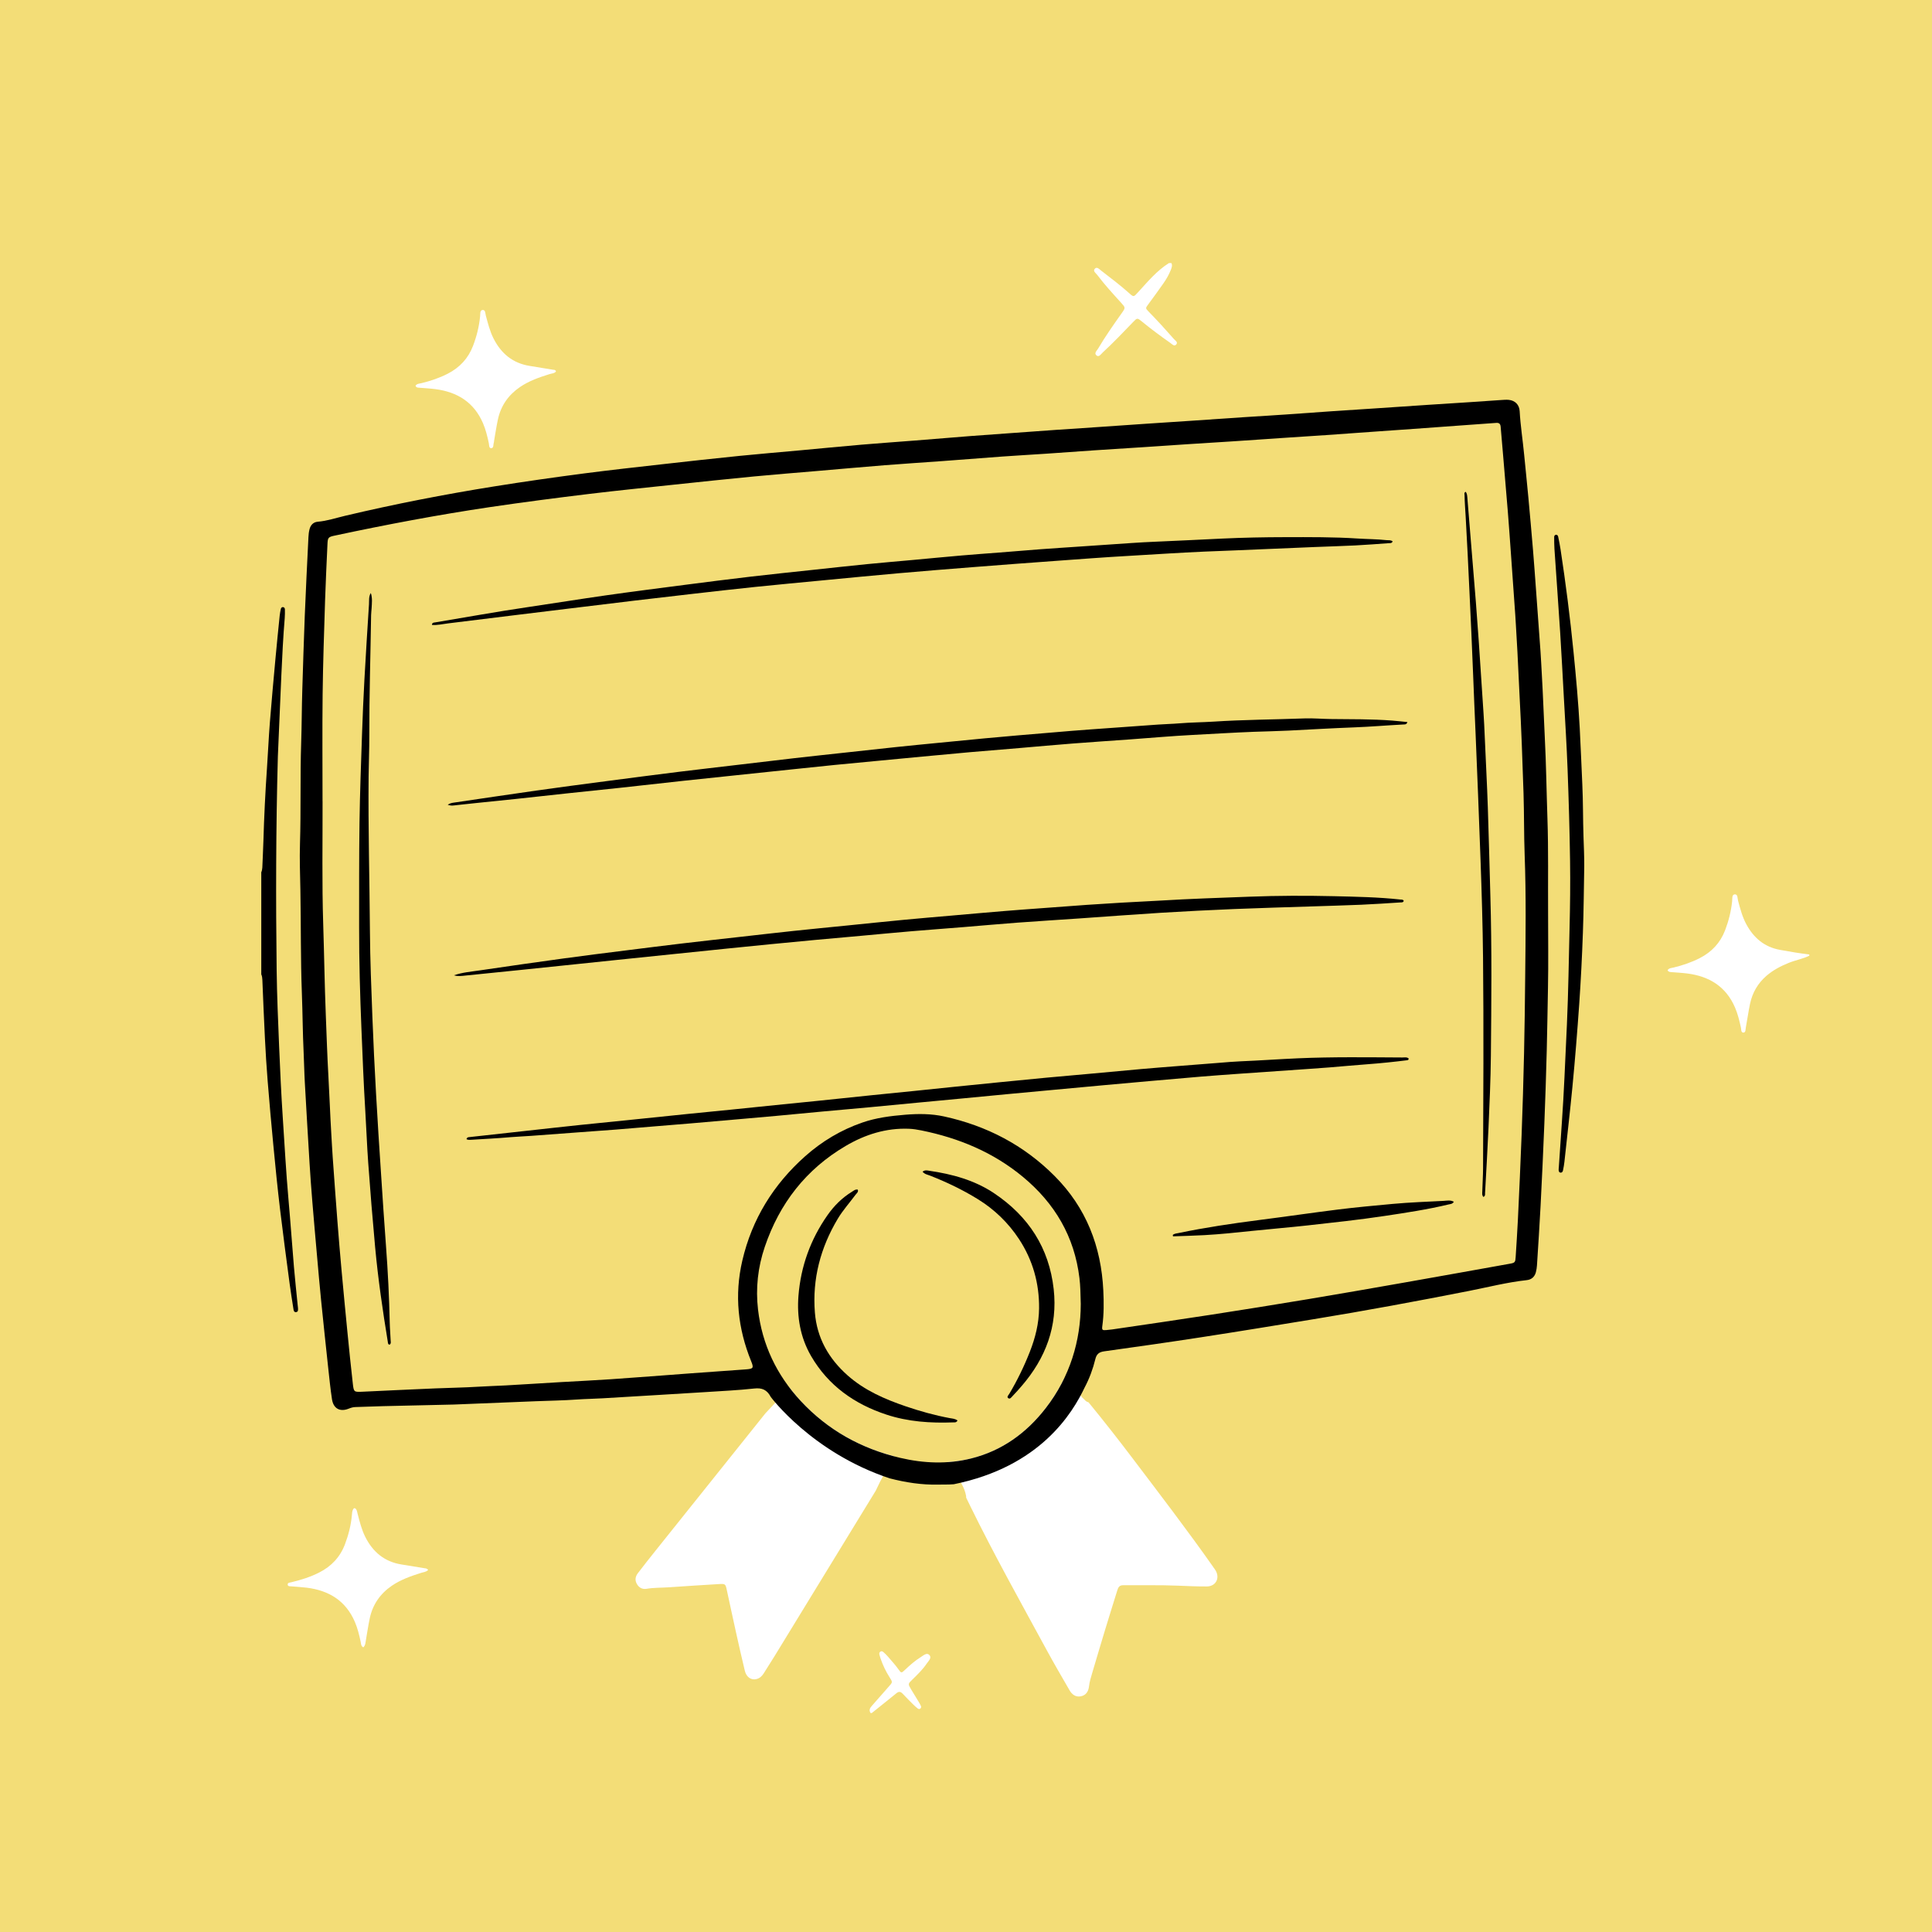
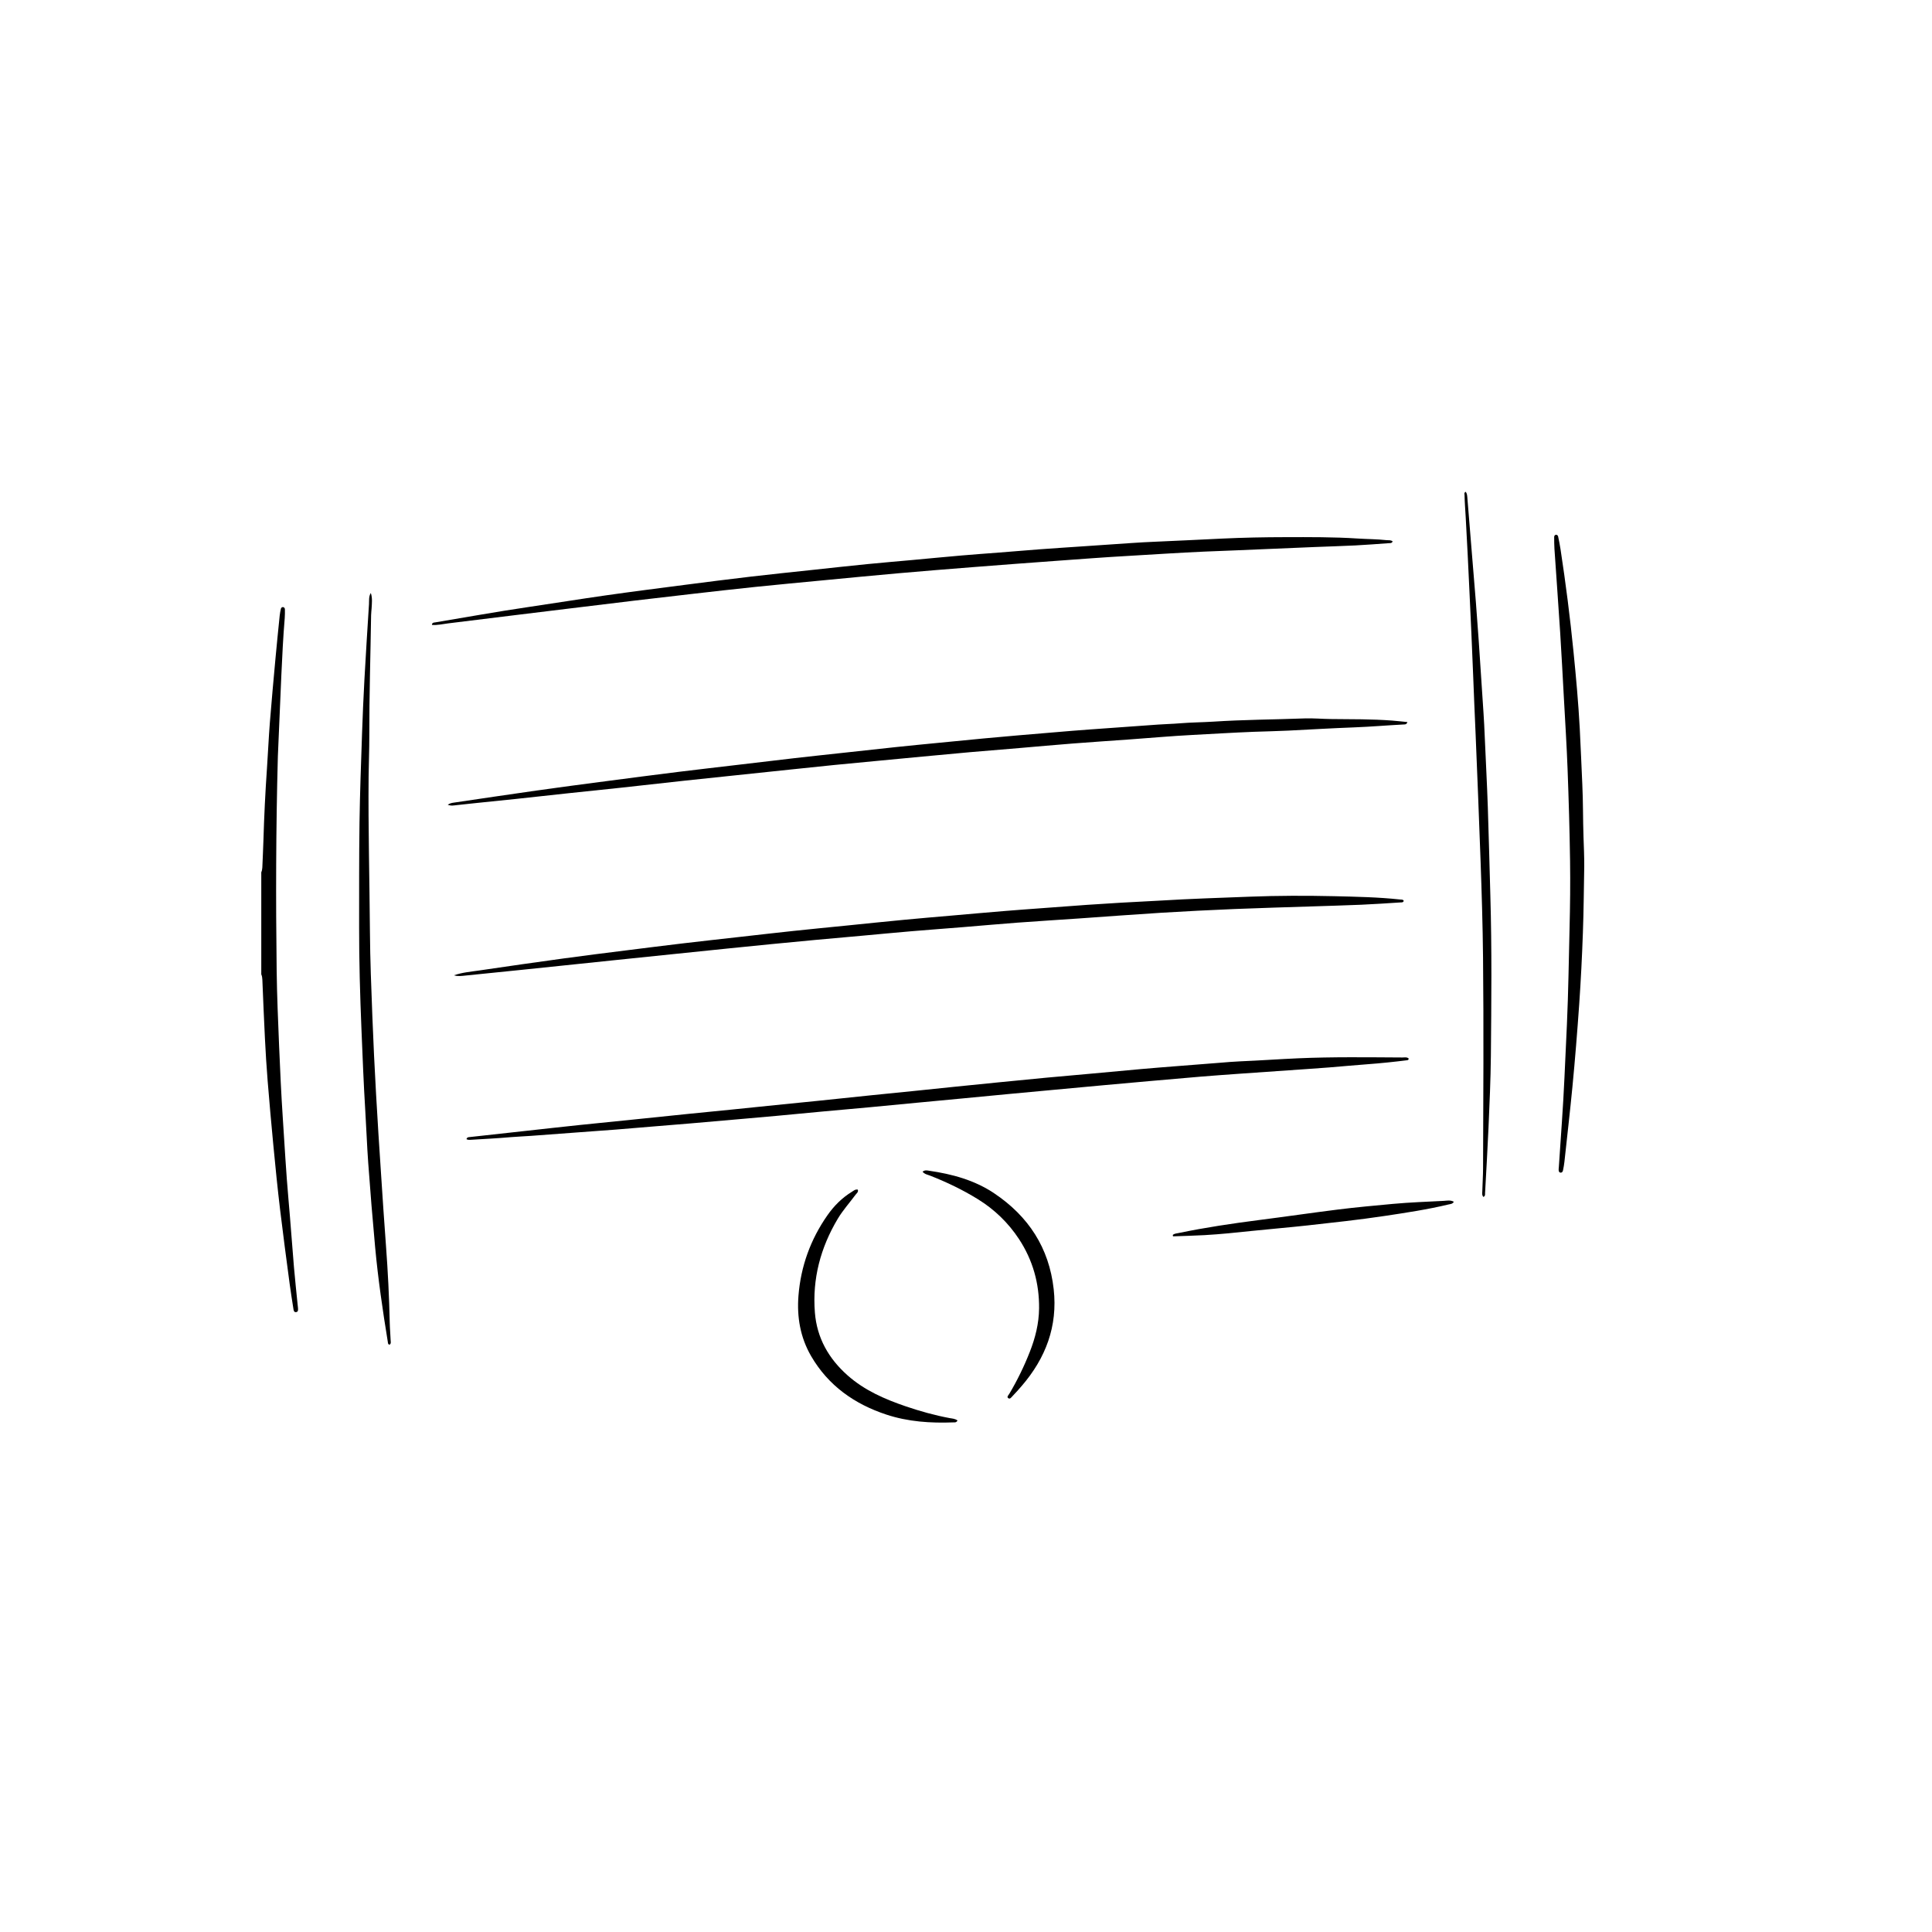
<svg xmlns="http://www.w3.org/2000/svg" id="Calque_1" data-name="Calque 1" width="232.15mm" height="232.15mm" version="1.1" viewBox="0 0 658.06 658.06">
  <defs>
    <style>
      .cls-1 {
        fill: #f3dd77;
      }

      .cls-1, .cls-2, .cls-3 {
        stroke-width: 0px;
      }

      .cls-2 {
        fill: #000;
      }

      .cls-3 {
        fill: #fff;
      }
    </style>
  </defs>
-   <rect class="cls-1" x="0" y="0" width="658.06" height="658.06" />
  <g>
    <path class="cls-3" d="M616.27,325.53c-2.23,1.08-4.69,1.5-6.98,2.42-2.77,1.12-5.37,2.48-7.64,4.44-2.93,2.54-4.77,5.75-5.57,9.51-.57,2.69-.93,5.42-1.44,8.12-.12.64,0,1.71-.85,1.7-.83-.01-.68-1.09-.82-1.72-.51-2.35-1.07-4.67-2.03-6.89-3.09-7.12-8.78-10.57-16.23-11.53-1.81-.23-3.65-.32-5.47-.47-.49-.04-.99-.06-1.24-.67.5-.73,1.33-.71,2.05-.89,3.09-.75,6.09-1.76,8.93-3.22,4.07-2.09,6.97-5.19,8.61-9.48,1.22-3.18,2.03-6.45,2.39-9.83.09-.87-.13-2.26.82-2.38,1.16-.15.98,1.3,1.19,2.1.75,2.8,1.47,5.6,2.87,8.16,2.5,4.58,6.12,7.66,11.38,8.63,3.33.62,6.66,1.17,10.02,1.58v.42Z" />
    <path class="cls-3" d="M399,89.63c.38.78.11,1.49-.18,2.23-.66,1.73-1.6,3.3-2.65,4.8-1.66,2.37-3.37,4.7-5.08,7.03-.94,1.28-.98,1.3.15,2.45,2.96,3.02,5.81,6.15,8.6,9.33.46.53,1.51,1.1.78,1.89-.69.75-1.42-.15-2-.56-3.29-2.31-6.52-4.7-9.63-7.25-1.61-1.32-1.65-1.32-3.08.18-3.37,3.51-6.74,7.03-10.31,10.33-.58.54-1.24,1.65-2.05,1.06-1.04-.75.03-1.65.46-2.36,2.48-4.19,5.28-8.17,8.09-12.14,1.29-1.82,1.27-1.83-.25-3.51-2.8-3.08-5.61-6.15-8.12-9.47-.46-.61-1.58-1.29-.82-2.11.74-.8,1.54.17,2.16.65,3.23,2.5,6.51,4.96,9.55,7.69,1.52,1.36,1.51,1.32,2.97-.28,3.29-3.58,6.38-7.36,10.57-9.99h.85Z" />
-     <path class="cls-3" d="M296.51,583.46c-.61-.96-.2-1.7.47-2.45,1.92-2.16,3.8-4.35,5.72-6.51,1.36-1.53,1.38-1.51.31-3.18-1.3-2.03-2.32-4.19-3.1-6.47-.14-.4-.26-.8-.36-1.22-.1-.43-.08-.85.37-1.1.36-.2.71-.05.97.19.53.47,1.05.94,1.5,1.48,1.22,1.46,2.54,2.83,3.64,4.4.92,1.32,1.01,1.32,2.23.16,1.69-1.61,3.44-3.14,5.42-4.37.86-.53,1.98-1.58,2.83-.72,1,1.01-.25,2.06-.83,2.92-1.38,2.06-3.16,3.78-4.93,5.5-1.51,1.46-1.52,1.47-.41,3.34.87,1.45,1.76,2.89,2.64,4.34.25.42.49.86.69,1.3.16.35.07.7-.25.93-.26.18-.57.13-.79-.04-.5-.39-.98-.8-1.43-1.25-1.25-1.24-2.5-2.48-3.7-3.77-.7-.76-1.31-.9-2.16-.21-2.78,2.27-5.6,4.5-8.4,6.75h-.42Z" />
    <path class="cls-3" d="M304.72,496.07c-12.42-3.25-23.2-9.43-32.01-18.92-1.39-1.5-2.68-3.04-3.88-4.63-2.6,3.05-5.37,5.95-8.12,8.87-12.48,15.6-24.96,31.2-37.44,46.8-2.03,2.54-4.04,5.08-6.01,7.66-.89,1.16-1.07,2.45-.28,3.76.73,1.22,1.87,1.78,3.23,1.55,2.52-.42,5.07-.34,7.6-.51,5.7-.39,11.4-.77,17.1-1.1,2.16-.13,2.2-.04,2.66,2.07,1.04,4.76,2.04,9.52,3.1,14.27.98,4.41,1.97,8.81,3.03,13.2.53,2.19,2.2,3.29,4.01,2.81,1.09-.29,1.84-1.01,2.42-1.93,1.25-1.97,2.5-3.93,3.72-5.92,11.48-18.76,22.95-37.53,34.43-56.29,1.85-4.05,4.06-7.92,6.45-11.69Z" />
    <path class="cls-3" d="M413.28,533.79c-8.85-12.59-18.22-24.8-27.5-37.06-4.89-6.46-9.88-12.83-15.02-19.09-.37-.08-.72-.26-1.01-.52-1.52-1.39-2.79-3-4.13-4.57-.64-.74-1.3-1.46-2.03-2.11-.2-.18-.42-.35-.63-.53,0,0,0,0-.01,0-.11-.08-.22-.16-.33-.24-.06-.04-.13-.08-.19-.12-1.68,3.48-3.76,6.86-6.27,10.1-6.55,8.43-14.84,14.46-25.31,17.09-2.72.68-5.44,1.08-8.17,1.26.69,1.26,1.52,2.43,2.35,3.59,1.73,2.41,3.49,4.92,4.02,7.91.04.2.04.41.03.6.45.95.92,1.89,1.38,2.84,8.2,16.74,17.31,32.99,26.2,49.36,2.46,4.52,5.06,8.97,7.64,13.43.83,1.45,2.1,2.39,3.84,2.05,1.74-.33,2.58-1.64,2.78-3.33.19-1.62.66-3.17,1.13-4.73,1.45-4.87,2.88-9.74,4.36-14.6,1.35-4.46,2.76-8.9,4.13-13.35.31-.99.66-1.83,1.96-1.82,6.28.04,12.56-.11,18.84.15,3.24.14,6.49.28,9.73.26,3-.02,4.49-2.74,3.03-5.35-.24-.43-.55-.82-.84-1.22Z" />
    <path class="cls-3" d="M189.37,126.53c-.54.69-1.44.66-2.2.9-3.51,1.1-6.96,2.29-10.03,4.38-3.98,2.71-6.54,6.38-7.55,11.07-.52,2.41-.87,4.85-1.3,7.28-.04.21-.02.43-.09.63-.25.68.05,1.86-.92,1.87-.78,0-.65-1.11-.79-1.75-.49-2.28-1.03-4.54-1.95-6.69-3.07-7.21-8.79-10.73-16.33-11.69-1.81-.23-3.65-.31-5.47-.47-.48-.04-1.01-.03-1.2-.71.5-.69,1.32-.68,2.05-.85,3.09-.75,6.08-1.76,8.93-3.22,4.06-2.09,6.96-5.19,8.6-9.48,1.24-3.25,2.07-6.58,2.41-10.04.08-.8-.11-2.06.81-2.17,1.06-.13.93,1.17,1.14,1.92.73,2.65,1.37,5.32,2.63,7.8,2.59,5.11,6.53,8.4,12.29,9.32,2.64.42,5.28.86,7.92,1.3.38.06.88-.05,1.07.63Z" />
    <path class="cls-3" d="M145.85,534.72c-.71.75-1.59.75-2.36,1-3.5,1.1-6.96,2.3-10.03,4.4-3.97,2.72-6.52,6.4-7.52,11.1-.53,2.48-.88,5-1.32,7.49-.14.81-.13,1.68-.87,2.4-.84-.45-.77-1.3-.92-1.99-.49-2.28-1.03-4.53-1.96-6.69-3.09-7.2-8.83-10.7-16.36-11.64-1.75-.22-3.51-.3-5.26-.46-.48-.04-1.17.05-1.25-.53-.1-.76.71-.74,1.19-.86,3.3-.78,6.52-1.79,9.56-3.34,4.14-2.11,7.1-5.24,8.75-9.61,1.2-3.18,2.04-6.45,2.35-9.84.06-.7.08-1.42.42-2.06.25-.48.64-.52.98-.08.37.46.4,1.04.55,1.59.7,2.66,1.35,5.33,2.58,7.81,2.59,5.2,6.57,8.55,12.41,9.47,2.57.4,5.14.84,7.72,1.26.41.07.86.02,1.32.57Z" />
    <path class="cls-3" d="M367.21,558.51c-3.83-3.4-24.87-45.51-25.15-50.34,3.98,3.75,24.98,45.79,25.15,50.34Z" />
  </g>
  <g>
    <path class="cls-2" d="M88.98,297.15c.23-.52.34-1.07.37-1.64.12-3.03.28-6.06.37-9.09.24-8.25.64-16.49,1.21-24.72.36-5.21.58-10.42.99-15.62.58-7.31,1.25-14.61,1.92-21.91.44-4.84.94-9.68,1.43-14.52.08-.77.23-1.53.4-2.28.08-.37.38-.64.77-.58.38.06.6.39.6.77,0,.99.03,1.98-.06,2.96-.54,6.47-.85,12.95-1.15,19.43-.42,9.16-.79,18.32-1.18,27.47,0,.21-.02.42-.02.63-.65,24.12-.71,48.25-.4,72.38.11,8.67.48,17.34.84,26.01.34,8.17.72,16.34,1.26,24.5.61,9.21,1.11,18.44,1.93,27.64.69,7.65,1.21,15.32,1.86,22.98.37,4.36.85,8.7,1.28,13.05.03.28.07.56.09.84.03.62.17,1.41-.7,1.48-.72.05-.79-.69-.87-1.24-.43-2.79-.89-5.57-1.26-8.37-1.12-8.46-2.26-16.91-3.27-25.38-.86-7.21-1.58-14.44-2.27-21.67-.71-7.37-1.36-14.74-1.96-22.12-.39-4.85-.69-9.71-.93-14.56-.34-6.62-.59-13.24-.87-19.87-.03-.64-.1-1.26-.37-1.85v-34.73Z" />
-     <path class="cls-2" d="M262.5,475.75c-1.26-2.34-2.9-3.11-5.58-2.81-5.46.6-10.96.85-16.45,1.21-5.35.35-10.7.66-16.05.98-6.41.38-12.81.75-19.22,1.15-2.89.18-5.78.2-8.67.41-4.64.33-9.3.4-13.95.58-9.23.37-18.46.75-27.7,1.12-.21,0-.42.02-.63.02-7.9.18-15.8.35-23.7.54-3.17.08-6.34.21-9.52.31-.79.02-1.51.25-2.24.54-2.98,1.2-5.22,0-5.71-3.2-.54-3.55-.9-7.14-1.29-10.71-.82-7.64-1.64-15.29-2.41-22.93-.52-5.19-.97-10.39-1.43-15.59-.53-5.97-1.06-11.94-1.55-17.91-.36-4.36-.68-8.72-.95-13.08-.57-9.22-1.1-18.44-1.62-27.67-.2-3.45-.24-6.91-.41-10.36-.32-6.62-.34-13.26-.59-19.89-.45-11.78-.29-23.57-.51-35.35-.1-5.22-.3-10.45-.14-15.66.36-11.5.03-23.01.41-34.5.2-6,.19-11.99.38-17.99.26-8.39.51-16.78.84-25.17.36-8.95.81-17.9,1.25-26.84.04-.91.15-1.84.38-2.72.37-1.42,1.31-2.4,2.8-2.52,3.19-.27,6.21-1.29,9.29-2.02,16.82-3.98,33.78-7.29,50.85-10.02,10.24-1.64,20.5-3.1,30.77-4.44,8.88-1.15,17.78-2.13,26.68-3.13,8.69-.98,17.38-1.94,26.07-2.82,6.73-.68,13.48-1.23,20.22-1.85,7.09-.65,14.18-1.35,21.27-1.96,6.04-.52,12.09-.93,18.14-1.41,6.33-.5,12.65-1.04,18.97-1.53,4.36-.34,8.72-.64,13.08-.95,5.41-.39,10.83-.79,16.24-1.17,4.78-.33,9.57-.63,14.35-.96,5.63-.38,11.25-.78,16.88-1.16,4.85-.33,9.71-.63,14.57-.96,5.77-.39,11.54-.79,17.3-1.18,5-.33,9.99-.63,14.99-.96,5.28-.36,10.55-.76,15.82-1.12,4.92-.34,9.85-.64,14.78-.97,5.84-.39,11.68-.79,17.52-1.18,4.93-.32,9.85-.62,14.78-.95,3.52-.23,7.03-.49,10.55-.72.84-.06,1.7-.13,2.53-.05,2.2.21,3.61,1.68,3.73,3.87.27,4.93,1.05,9.81,1.52,14.73.47,4.84.98,9.68,1.43,14.53.56,6.04,1.09,12.08,1.6,18.12.36,4.36.67,8.72.99,13.08.52,7.1,1.04,14.21,1.55,21.31.18,2.53.29,5.07.44,7.6.43,7.18.65,14.37,1.02,21.56.48,9.3.59,18.61.91,27.92.36,10.66.15,21.31.22,31.96,0,8.54.13,17.08-.04,25.62-.14,7.12-.24,14.25-.42,21.37-.21,8.32-.49,16.64-.82,24.96-.37,9.3-.8,18.6-1.28,27.9-.35,6.76-.8,13.52-1.23,20.27-.05.77-.17,1.55-.36,2.29-.41,1.61-1.5,2.57-3.13,2.74-6.68.73-13.18,2.4-19.74,3.69-17.58,3.46-35.19,6.73-52.88,9.62-12.74,2.08-25.47,4.18-38.23,6.14-11.01,1.7-22.05,3.26-33.08,4.8-1.71.24-2.58.92-3,2.64-.82,3.36-2.03,6.63-3.65,9.69-4.15,8.72-15.1,26.97-44.56,32.94-1.75.15-3.53.08-5.29.12-5.62.14-11.11-.73-16.53-2.12-26.57-8.8-40.6-27.83-40.6-27.83ZM109.87,272.92c.03,13.97-.23,27.94.22,41.92.33,10.29.47,20.59.88,30.89.27,6.91.49,13.82.88,20.72.38,6.69.6,13.39,1.01,20.08.16,2.53.28,5.07.46,7.6.52,7.25,1.04,14.49,1.6,21.73.43,5.55.9,11.11,1.4,16.66.63,6.95,1.3,13.9,1.98,20.85.59,5.97,1.19,11.93,1.87,17.89.33,2.94.41,2.91,3.42,2.77,8.24-.39,16.49-.78,24.73-1.13,4.86-.21,9.73-.26,14.59-.57,3.1-.2,6.2-.27,9.3-.44,6.34-.35,12.67-.77,19.01-1.14,5.63-.33,11.27-.58,16.9-.97,8.93-.61,17.86-1.32,26.79-1.98,6.4-.47,12.8-.91,19.2-1.38,2.51-.19,2.67-.48,1.73-2.8-4.51-11.1-5.73-22.52-3-34.24,3.29-14.13,10.58-25.91,21.37-35.52,5.75-5.12,12.26-9.01,19.58-11.53,4.72-1.63,9.6-2.23,14.53-2.64,4.45-.37,8.89-.37,13.26.59,14.48,3.17,27.15,9.74,37.66,20.31,10.74,10.79,15.85,23.98,16.56,39,.19,4.01.22,8.04-.34,12.05-.19,1.37.02,1.51,1.33,1.4.7-.06,1.41-.13,2.1-.23,11.23-1.66,22.47-3.27,33.69-5.01,11.01-1.7,22.01-3.47,33.01-5.3,11.06-1.84,22.11-3.78,33.15-5.72,11.88-2.09,23.75-4.23,35.62-6.36,1.63-.29,1.79-.51,1.89-2.25.26-4.22.56-8.45.76-12.67.46-9.65.91-19.31,1.27-28.96.35-9.24.62-18.47.83-27.71.2-8.75.3-17.5.39-26.25.14-13.76.33-27.52-.18-41.28-.26-7.05-.16-14.11-.39-21.16-.37-11-.74-22-1.34-32.99-.37-6.69-.59-13.39-1.02-20.08-.16-2.53-.27-5.07-.45-7.6-.52-7.39-1.04-14.77-1.57-22.16-.31-4.36-.62-8.72-.97-13.08-.51-6.33-1.05-12.65-1.59-18.97-.28-3.3-.59-6.6-.85-9.91-.08-.98-.52-1.38-1.49-1.31-4.01.3-8.02.58-12.03.87-5.42.39-10.83.79-16.25,1.18-4.5.32-9.01.63-13.51.95-5.42.38-10.83.78-16.25,1.16-4.86.33-9.71.63-14.57.96-5.7.38-11.4.79-17.1,1.16-5,.33-10,.62-14.99.95-5.91.38-11.82.79-17.73,1.18-4.86.32-9.71.61-14.57.94-5.42.37-10.83.78-16.25,1.14-5,.34-10,.61-14.99.97-6.82.49-13.64,1.04-20.46,1.55-6.54.48-13.09.89-19.63,1.41-7.73.62-15.46,1.32-23.19,1.98-7.1.61-14.2,1.16-21.29,1.84-9.12.88-18.24,1.84-27.36,2.81-9.54,1.01-19.08,1.97-28.6,3.12-11.34,1.37-22.67,2.84-33.97,4.51-17.73,2.63-35.33,5.96-52.86,9.7-2.25.48-2.41.67-2.51,2.91-.28,6.34-.61,12.68-.81,19.03-.34,10.72-.71,21.44-.84,32.16-.14,12.14-.03,24.28-.03,36.42ZM368.12,444.16c-.09-3.65-.13-6.25-.45-8.85-1.7-14.11-8.37-25.41-19.2-34.41-10.12-8.41-21.88-13.28-34.66-15.87-1.38-.28-2.77-.5-4.19-.56-7.81-.31-14.96,1.96-21.57,5.85-13.52,7.95-22.56,19.59-27.57,34.41-2.35,6.93-3.13,14.09-2.29,21.31,1.39,11.93,6.37,22.34,14.53,31.13,9.24,9.95,20.65,16.27,33.84,19.38,8.08,1.9,16.22,2.23,24.3.2,10.47-2.63,18.76-8.66,25.31-17.1,8.32-10.72,11.93-23.04,11.95-35.48Z" />
    <path class="cls-2" d="M539.61,295.05c-.14,7.55-.18,15.1-.46,22.64-.29,8.1-.69,16.21-1.25,24.3-.66,9.42-1.41,18.84-2.32,28.25-.82,8.49-1.81,16.97-2.72,25.45-.11.98-.28,1.95-.48,2.92-.08.42-.3.84-.83.8-.53-.04-.64-.48-.66-.92-.01-.35.05-.7.07-1.05.66-10.13,1.46-20.26,1.91-30.4.27-6.06.57-12.12.84-18.18.49-10.93.63-21.86.9-32.79.19-7.62.28-15.24.17-22.86-.15-10.44-.46-20.88-.85-31.31-.3-8.03-.81-16.06-1.25-24.09-.41-7.46-.8-14.93-1.27-22.39-.61-9.5-1.31-18.99-1.95-28.49-.09-1.34-.08-2.68-.09-4.02,0-.37.2-.72.6-.76.39-.04.68.25.75.61.3,1.45.6,2.9.82,4.36,1.77,11.57,3.25,23.19,4.41,34.84.87,8.7,1.66,17.41,2.13,26.14.34,6.34.57,12.68.87,19.02.29,6,.2,11.99.41,17.98.12,3.31.26,6.62.25,9.94Z" />
    <path class="cls-2" d="M474.36,184.41c-.35.73-.9.56-1.35.6-3.8.27-7.59.58-11.4.77-4.58.23-9.16.35-13.74.54-9.02.37-18.04.75-27.06,1.14-3.59.15-7.19.27-10.78.43-8.6.38-17.18.97-25.77,1.46-8.17.46-16.32,1.09-24.48,1.68-9.42.68-18.85,1.39-28.27,2.13-8.51.67-17.01,1.35-25.51,2.1-8.5.75-16.99,1.58-25.48,2.39-7.72.74-15.44,1.45-23.16,2.25-7.08.73-14.16,1.55-21.23,2.35-6.52.74-13.03,1.49-19.54,2.27-7.7.92-15.4,1.87-23.1,2.8-6.23.76-12.46,1.51-18.69,2.28-7.42.91-14.83,1.85-22.25,2.74-1.79.21-3.57.67-5.43.51.05-.82.63-.78,1.07-.85,10.5-1.75,20.98-3.65,31.52-5.2,8.93-1.31,17.84-2.76,26.77-4.03,8.93-1.27,17.89-2.41,26.84-3.57,7.48-.97,14.96-1.92,22.46-2.8,7-.82,14.02-1.54,21.03-2.29,6.17-.66,12.33-1.35,18.51-1.96,5.19-.52,10.39-.94,15.59-1.42,5.55-.51,11.09-1.05,16.64-1.53,4.21-.37,8.44-.66,12.65-.99,4.64-.37,9.27-.76,13.91-1.11,4.85-.36,9.71-.67,14.56-1,5.63-.38,11.25-.76,16.88-1.15,2.53-.18,5.07-.31,7.6-.42,7.68-.32,15.36-.72,23.04-1.08,7.19-.34,14.39-.48,21.58-.49,8.24-.02,16.51-.07,24.75.47,3.23.21,6.49.19,9.71.55.68.08,1.42-.13,2.13.43Z" />
    <path class="cls-2" d="M152.51,274.1c.8-.55,1.48-.63,2.16-.73,9.35-1.37,18.69-2.78,28.04-4.1,7.82-1.11,15.65-2.13,23.47-3.16,8.32-1.09,16.63-2.18,24.96-3.21,6.44-.8,12.88-1.52,19.32-2.29,6.65-.79,13.3-1.59,19.95-2.35,5.67-.65,11.35-1.25,17.03-1.87,5.89-.64,11.77-1.3,17.66-1.92,4.84-.51,9.68-.98,14.52-1.45,5.19-.51,10.38-1.02,15.57-1.51,3.79-.36,7.58-.69,11.37-1.02,6.18-.53,12.36-1.06,18.54-1.56,4.43-.36,8.86-.66,13.29-.98,5.34-.39,10.69-.75,16.03-1.15,2.46-.18,4.93-.22,7.39-.43,3.79-.32,7.61-.33,11.41-.57,10.35-.68,20.72-.71,31.08-1.1,3.04-.11,6.06.18,9.09.21,6.91.07,13.83,0,20.73.52,1.74.13,3.47.34,5.25.51-.27.93-.92.8-1.44.83-5.56.29-11.11.77-16.68.98-7.47.28-14.93.72-22.4,1.1-3.94.2-7.89.26-11.84.41-6.91.27-13.81.7-20.71,1.06-7.11.37-14.2,1-21.31,1.52-6.54.47-13.08.9-19.62,1.41-6.04.47-12.08,1.03-18.12,1.54-5.62.47-11.24.92-16.86,1.41-5.41.48-10.81,1-16.21,1.5-4.98.47-9.97.95-14.95,1.42-4.98.47-9.97.93-14.95,1.43-4.98.5-9.96,1.02-14.93,1.55-6.31.66-12.62,1.33-18.93,1.99-5.82.61-11.64,1.21-17.46,1.84-7.15.78-14.29,1.6-21.44,2.37-5.96.65-11.92,1.24-17.88,1.88-5.89.63-11.77,1.3-17.66,1.92-4.63.49-9.26.95-13.89,1.43-2.17.23-4.34.48-6.52.7-.94.09-1.9.35-3.08-.13Z" />
    <path class="cls-2" d="M154.67,332.18c2.86-.99,5.81-1.22,8.73-1.65,9.56-1.41,19.12-2.78,28.69-4.09,7.05-.97,14.12-1.84,21.19-2.73,6.36-.8,12.73-1.6,19.1-2.36,6.72-.79,13.45-1.54,20.17-2.29,5.88-.66,11.77-1.34,17.66-1.97,6.1-.65,12.2-1.24,18.31-1.85,6.45-.65,12.9-1.33,19.36-1.94,5.33-.51,10.67-.96,16.01-1.42,5.97-.52,11.94-1.06,17.91-1.55,4.29-.36,8.58-.66,12.87-.98,5.2-.39,10.41-.77,15.61-1.15,2.46-.18,4.93-.3,7.39-.47,5.84-.41,11.69-.62,17.53-.98,10.14-.62,20.29-.94,30.44-1.33,9.6-.37,19.19-.39,28.78-.17,7.54.18,15.09.32,22.6,1.14.39.04.86-.07,1.11.45-.19.63-.76.51-1.21.54-4.43.28-8.87.59-13.3.78-5.57.24-11.14.38-16.71.57-8.81.29-17.63.53-26.44.89-8.31.35-16.63.76-24.93,1.27-9.36.58-18.71,1.3-28.07,1.95-6.96.48-13.93.9-20.89,1.42-6.19.46-12.37,1.03-18.55,1.53-5.9.48-11.81.91-17.71,1.41-5.55.47-11.09,1.01-16.64,1.51-5.34.48-10.68.94-16.01,1.44-5.05.47-10.11.95-15.16,1.45-4.98.49-9.96,1-14.94,1.5-6.31.64-12.62,1.3-18.94,1.95-6.1.63-12.2,1.26-18.3,1.89-5.89.61-11.78,1.22-17.67,1.84-4.91.51-9.82,1.03-14.73,1.53-6.45.66-12.9,1.33-19.36,1.97-1.29.13-2.58.34-3.87-.07Z" />
    <path class="cls-2" d="M158.88,388.01c.19-.64.57-.65.9-.69,6.66-.74,13.32-1.47,19.97-2.2,5.96-.65,11.91-1.33,17.87-1.95,6.1-.64,12.21-1.23,18.31-1.86,6.31-.64,12.62-1.3,18.93-1.95,4.77-.48,9.54-.94,14.31-1.42,4.98-.5,9.96-1.02,14.94-1.53,4.77-.48,9.54-.95,14.31-1.44,6.24-.64,12.48-1.31,18.72-1.95,4.77-.49,9.54-.95,14.31-1.44,4.77-.49,9.54-.99,14.31-1.48,4.84-.49,9.68-.98,14.52-1.46,5.4-.53,10.8-1.07,16.21-1.58,5.26-.49,10.53-.94,15.8-1.42,5.48-.5,10.95-1.03,16.43-1.51,4.07-.36,8.15-.68,12.23-1,4.85-.39,9.7-.77,14.55-1.14,2.32-.18,4.64-.4,6.96-.49,6.55-.27,13.1-.74,19.65-1.03,11.86-.52,23.71-.34,35.56-.28.73,0,1.53-.19,2.13.33.04.52-.28.58-.54.61-4.48.56-8.97,1.03-13.47,1.36-4.36.31-8.71.75-13.07,1.09-4.64.36-9.29.66-13.93.99-5.56.39-11.11.76-16.67,1.16-4.36.31-8.72.62-13.08.98-5.83.48-11.66,1.01-17.49,1.52-5.27.47-10.54.94-15.8,1.42-5.62.51-11.23,1.04-16.85,1.56-5.06.47-10.11.93-15.17,1.41-5.41.51-10.81,1.04-16.21,1.55-4.98.47-9.97.93-14.95,1.41-5.47.52-10.95,1.06-16.42,1.57-5.27.49-10.54.94-15.8,1.43-5.27.49-10.53,1-15.8,1.49-3.79.35-7.58.68-11.38,1.01-6.04.53-12.08,1.06-18.12,1.58-3.93.34-7.87.65-11.81.97-4.5.37-8.99.76-13.49,1.12-4.57.36-9.14.67-13.71,1.01-5.06.37-10.13.73-15.19,1.13-2.25.18-4.51.23-6.76.43-4.56.41-9.15.62-13.72.91-.49.03-.98.07-1.5-.22Z" />
    <path class="cls-2" d="M126.3,201.97c.6,1.75.36,3.5.27,5.24-.04.77-.16,1.55-.17,2.32-.2,13.69-.64,27.37-.61,41.06.01,4.65-.19,9.31-.24,13.96-.16,17.57.32,35.14.45,52.7.07,9.66.46,19.32.83,28.98.33,8.81.77,17.61,1.26,26.41.5,9.08,1.1,18.16,1.7,27.24.53,8.16,1.07,16.32,1.68,24.48.65,8.72,1.09,17.45,1.28,26.2.04,1.97.23,3.94.3,5.92.02.52.23,1.13-.34,1.53-.62-.07-.55-.58-.62-.96-1.75-10.72-3.32-21.46-4.32-32.28-.88-9.55-1.66-19.11-2.35-28.67-.43-5.91-.63-11.83-1-17.74-.57-9.29-.93-18.59-1.31-27.89-.47-11.56-.81-23.12-.79-34.69.02-11.86-.04-23.71.13-35.57.14-10.15.53-20.31.87-30.46.21-6.13.48-12.26.81-18.39.47-8.52,1.01-17.03,1.55-25.55.08-1.28-.14-2.62.62-3.83Z" />
-     <path class="cls-2" d="M505.26,407.67c-.54-.56-.39-1.29-.37-1.94.07-2.61.25-5.21.26-7.82.09-23.92.23-47.84-.01-71.76-.11-11.07-.46-22.14-.85-33.21-.26-7.4-.55-14.8-.84-22.2-.28-6.98-.56-13.95-.85-20.93-.28-6.62-.59-13.24-.83-19.87-.36-9.51-.82-19.02-1.26-28.53-.4-8.45-.79-16.9-1.28-25.35-.14-2.46-.34-4.92-.39-7.39,0-.37-.25-.85.4-1.16.45.57.49,1.27.55,1.94.48,5.69.93,11.38,1.39,17.08.51,6.18,1.03,12.37,1.52,18.55.35,4.43.68,8.86.98,13.29.55,8.16,1.09,16.32,1.62,24.48.17,2.6.31,5.21.41,7.82.34,8.1.79,16.2,1.06,24.31.34,10.01.57,20.02.86,30.03.53,18.2.35,36.4.18,54.61-.08,8.18-.46,16.36-.81,24.53-.32,7.4-.77,14.79-1.17,22.18-.02.45.14,1-.55,1.36Z" />
+     <path class="cls-2" d="M505.26,407.67c-.54-.56-.39-1.29-.37-1.94.07-2.61.25-5.21.26-7.82.09-23.92.23-47.84-.01-71.76-.11-11.07-.46-22.14-.85-33.21-.26-7.4-.55-14.8-.84-22.2-.28-6.98-.56-13.95-.85-20.93-.28-6.62-.59-13.24-.83-19.87-.36-9.51-.82-19.02-1.26-28.53-.4-8.45-.79-16.9-1.28-25.35-.14-2.46-.34-4.92-.39-7.39,0-.37-.25-.85.4-1.16.45.57.49,1.27.55,1.94.48,5.69.93,11.38,1.39,17.08.51,6.18,1.03,12.37,1.52,18.55.35,4.43.68,8.86.98,13.29.55,8.16,1.09,16.32,1.62,24.48.17,2.6.31,5.21.41,7.82.34,8.1.79,16.2,1.06,24.31.34,10.01.57,20.02.86,30.03.53,18.2.35,36.4.18,54.61-.08,8.18-.46,16.36-.81,24.53-.32,7.4-.77,14.79-1.17,22.18-.02.45.14,1-.55,1.36" />
    <path class="cls-2" d="M399.45,420.64c.59-.51,1.39-.53,2.11-.68,8.98-1.86,18.03-3.21,27.12-4.38,9.02-1.15,18.01-2.47,27.03-3.6,6.22-.78,12.47-1.34,18.71-1.92,5.76-.53,11.53-.73,17.3-1.03,1.12-.06,2.33-.35,3.48.31-.48.79-1.18.76-1.76.9-7.2,1.73-14.52,2.83-21.84,3.93-8.71,1.31-17.47,2.25-26.22,3.22-6.3.7-12.62,1.21-18.93,1.87-5.4.57-10.79,1.14-16.21,1.44-3.56.2-7.13.28-10.7.41-.03-.16-.05-.33-.08-.49Z" />
    <path class="cls-2" d="M326.14,483.84c-.43.77-.97.63-1.43.64-7.73.29-15.4-.21-22.79-2.65-10.88-3.59-19.78-9.85-25.64-19.92-3.7-6.37-4.89-13.36-4.31-20.61.8-9.98,4.1-19.12,9.85-27.35,2.25-3.22,4.97-5.95,8.34-8.01.59-.36,1.11-.9,2-.75.33.82-.39,1.26-.76,1.76-2.01,2.72-4.29,5.24-6.04,8.16-5.88,9.85-8.71,20.47-7.8,31.95.69,8.67,4.69,15.69,11.14,21.41,5.77,5.12,12.68,8.11,19.86,10.56,4.88,1.66,9.83,3.04,14.91,3.99.87.16,1.82.18,2.67.81Z" />
    <path class="cls-2" d="M314.24,399.09c.8-.63,1.53-.43,2.19-.33,7.89,1.15,15.49,3.19,22.2,7.69,11.66,7.82,18.7,18.56,20.27,32.66,1.4,12.63-2.72,23.46-10.88,32.94-1.01,1.18-2.05,2.34-3.12,3.45-.4.41-.88,1.23-1.53.69-.52-.43.15-1.01.42-1.46,2.71-4.56,5.02-9.3,6.96-14.24,1.88-4.77,3.12-9.7,3.17-14.82.09-8.53-2.13-16.46-6.84-23.63-3.66-5.56-8.35-10.09-14.02-13.59-5.18-3.2-10.64-5.82-16.3-8.03-.82-.32-1.78-.44-2.53-1.33Z" />
  </g>
</svg>